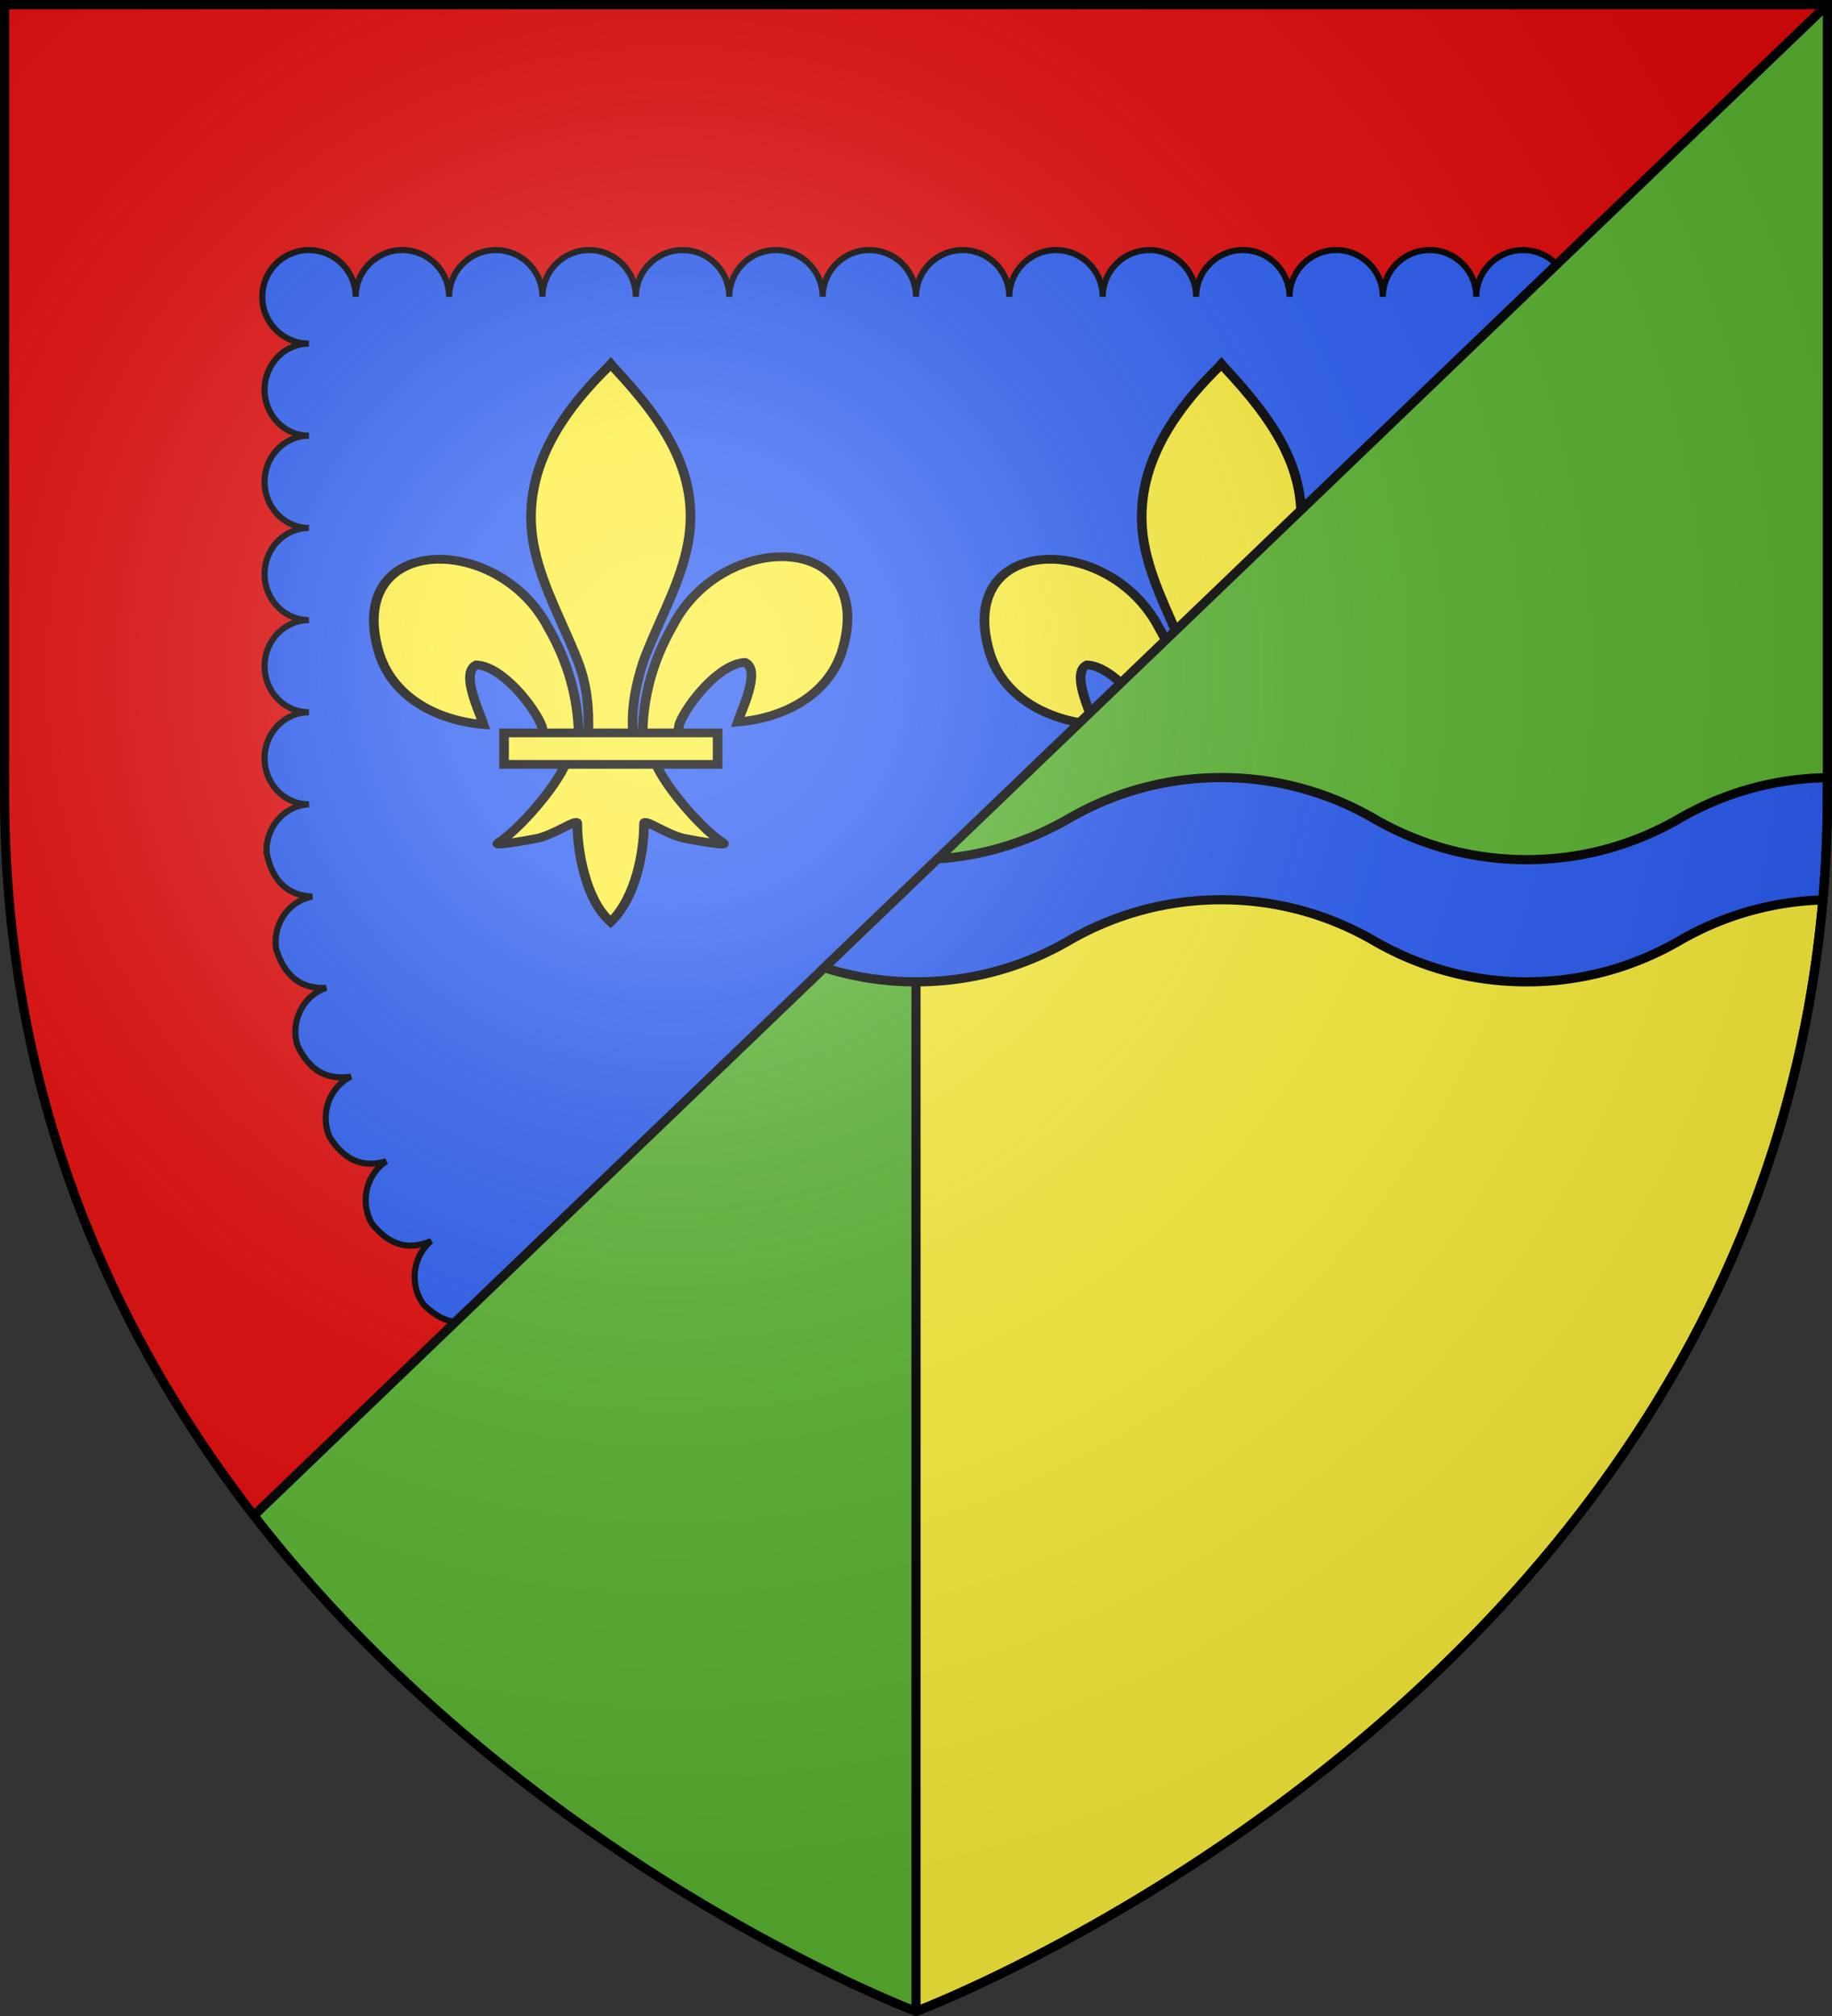
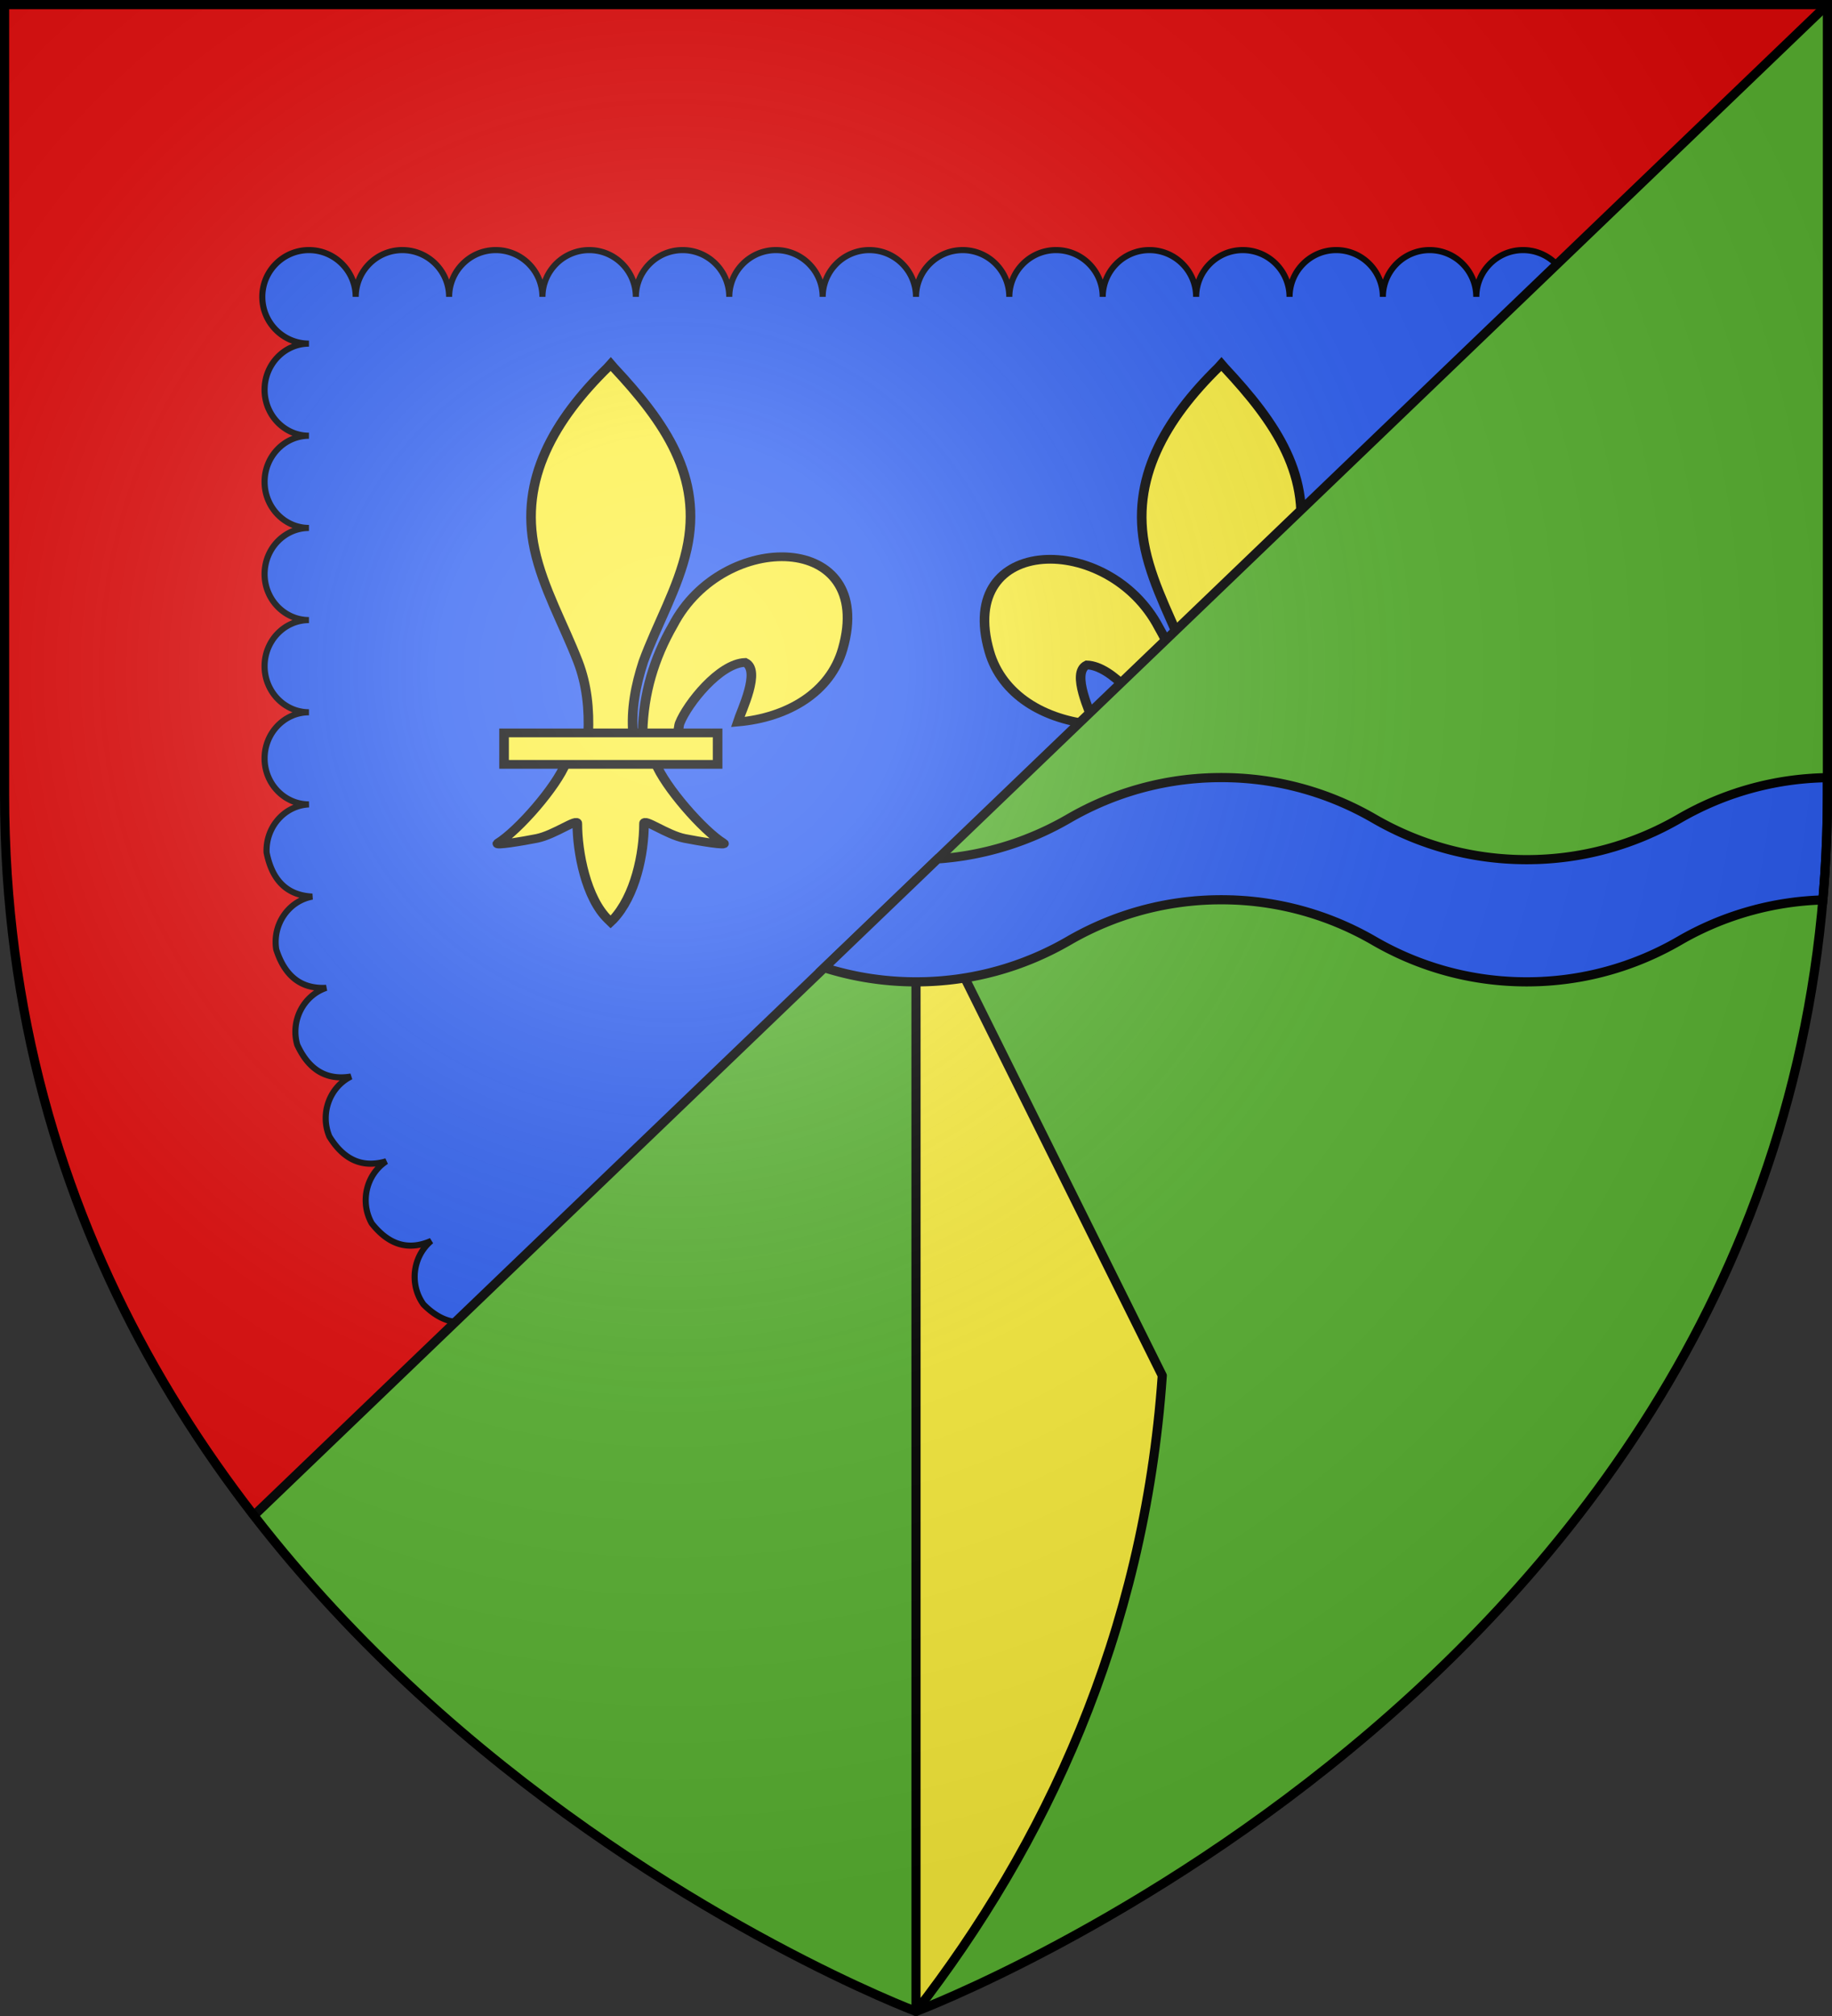
<svg xmlns="http://www.w3.org/2000/svg" xmlns:xlink="http://www.w3.org/1999/xlink" width="600" height="660" version="1.0">
  <rect width="100%" height="100%" fill="#333333" stroke="none" />
  <defs>
    <g id="b">
-       <path id="a" d="M0 0v1h.5z" transform="rotate(18 3.157 -.5)" />
      <use xlink:href="#a" width="810" height="540" transform="scale(-1 1)" />
    </g>
    <g id="d">
      <use xlink:href="#b" width="810" height="540" transform="rotate(72)" />
      <use xlink:href="#b" width="810" height="540" transform="rotate(144)" />
    </g>
    <g id="g">
      <path id="f" d="M0 0v1h.5z" transform="rotate(18 3.157 -.5)" />
      <use xlink:href="#f" width="810" height="540" transform="scale(-1 1)" />
    </g>
    <g id="h">
      <use xlink:href="#g" width="810" height="540" transform="rotate(72)" />
      <use xlink:href="#g" width="810" height="540" transform="rotate(144)" />
    </g>
    <path id="j" d="M-298.5-298.5h597V-40C298.5 246.31 0 358.5 0 358.5S-298.5 246.31-298.5-40z" />
-     <path id="e" d="M2.922 27.673c0-5.952 2.317-9.844 5.579-11.013 1.448-.519 3.307-.273 5.018 1.447 2.119 2.129 2.736 7.993-3.483 9.121.658-.956.619-3.081-.714-3.787-.99-.524-2.113-.253-2.676.123-.824.552-1.729 2.106-1.679 4.108z" />
    <radialGradient id="i" cx="-80" cy="-80" r="405" gradientUnits="userSpaceOnUse">
      <stop offset="0" style="stop-color:#fff;stop-opacity:.31" />
      <stop offset=".19" style="stop-color:#fff;stop-opacity:.25" />
      <stop offset=".6" style="stop-color:#6b6b6b;stop-opacity:.125" />
      <stop offset="1" style="stop-color:#000;stop-opacity:.125" />
    </radialGradient>
  </defs>
  <path d="M1.5 1.5V260c0 9.525.33 18.858.969 28 5.965 85.37 38.805 154.142 80.656 208.156L300 288 598.5 1.5z" style="opacity:1;fill:#e20909;fill-opacity:1;stroke:none;stroke-width:3;stroke-linecap:butt;stroke-linejoin:round;stroke-miterlimit:4;stroke-dasharray:none;stroke-opacity:1" />
  <path d="M-198.812-218.125c-8.436 0-15.282 6.867-15.282 15.313 0 8.445 6.846 15.312 15.281 15.312-8.006 0-14.53 6.773-14.53 15.094s6.524 15.062 14.53 15.062c-8.006 0-14.53 6.774-14.53 15.094s6.524 15.094 14.53 15.094c-8.006 0-14.53 6.773-14.53 15.094S-206.82-97-198.814-97c-8.006 0-14.53 6.773-14.53 15.094s6.524 15.094 14.53 15.094c-8.006 0-14.53 6.773-14.53 15.093s6.524 15.063 14.53 15.063c-7.999.363-14.224 7.437-13.875 15.75 1.645 8.295 5.983 13.99 14.97 14.437-7.8 1.435-13.097 9.135-11.813 17.282 2.569 8.04 7.52 13.045 16.375 12.593-7.477 2.497-11.742 10.76-9.5 18.625 3.503 7.625 9.014 11.834 17.594 10.407-7.01 3.481-10.185 12.162-7.063 19.624 4.372 7.136 10.313 10.568 18.625 8.126-6.542 4.326-8.695 13.296-4.75 20.312 5.18 6.572 11.503 9.268 19.469 5.75-6.055 5.063-7.223 14.264-2.531 20.781 3.262 3.298 6.742 5.329 10.468 5.75L0-12l209.844-201.406a15.24 15.24 0 0 0-11.031-4.719c-8.436 0-15.313 6.867-15.313 15.313 0-8.446-6.846-15.313-15.281-15.313s-15.313 6.867-15.313 15.313c0-8.446-6.846-15.313-15.281-15.313s-15.281 6.867-15.281 15.313c0-8.446-6.877-15.313-15.313-15.313s-15.281 6.867-15.281 15.313c0-8.446-6.877-15.313-15.312-15.313-8.436 0-15.282 6.867-15.282 15.313 0-8.446-6.846-15.313-15.281-15.313s-15.312 6.867-15.312 15.313c0-8.446-6.846-15.313-15.282-15.313S0-211.258 0-202.812c0-8.446-6.846-15.313-15.281-15.313s-15.281 6.867-15.281 15.313c0-8.446-6.878-15.313-15.313-15.313s-15.281 6.867-15.281 15.313c0-8.446-6.846-15.313-15.282-15.313s-15.312 6.867-15.312 15.313c0-8.446-6.846-15.313-15.281-15.313s-15.313 6.867-15.313 15.313c0-8.446-6.846-15.313-15.281-15.313s-15.281 6.867-15.281 15.313c0-8.446-6.877-15.313-15.313-15.313s-15.281 6.867-15.281 15.313c0-8.446-6.877-15.313-15.312-15.313z" style="fill:#2b5df2;stroke:#000;stroke-width:2;stroke-opacity:1" transform="translate(300 300)" />
  <path d="M360.348 474.115c.142-6.195 1.675-11.954 4.529-17.41 7.471-15.72 30.292-15.344 25.261 3.88-1.853 7.085-8.15 11.248-15.632 11.962.54-1.866 3.51-8.465 1.113-9.756-3.834.145-8.595 6.77-9.74 9.93-.165.454-.118.978-.303 1.424" style="fill:#fcef3c;fill-opacity:1;fill-rule:evenodd;stroke:#000;stroke-width:1;stroke-linecap:butt;stroke-linejoin:miter;stroke-miterlimit:4;stroke-dasharray:none;stroke-opacity:1;display:inline" transform="matrix(2.2 0 0 2 -482.311 -508.714)" />
  <path d="M350.844 474.525c-.142-6.196-1.675-11.954-4.529-17.41-7.471-15.72-30.292-15.344-25.262 3.88 1.854 7.084 8.151 11.248 15.632 11.962-.54-1.867-3.51-8.465-1.112-9.756 3.834.144 8.594 6.77 9.74 9.93.164.453.118.977.303 1.424" style="fill:#fcef3c;fill-opacity:1;fill-rule:evenodd;stroke:#000;stroke-width:1;stroke-linecap:butt;stroke-linejoin:miter;stroke-miterlimit:4;stroke-dasharray:none;stroke-opacity:1" transform="matrix(2.2 0 0 2 -482.311 -508.714)" />
  <path d="M355.154 414.5c-7.871 8.485-13.156 18.296-10.878 29.803 1.257 6.348 4.304 12.228 6.453 18.344 1.344 3.837 1.687 7.845 1.528 11.878h6.679c-.32-4.063.38-8 1.528-11.878 2.047-6.154 5.162-11.99 6.453-18.344 2.413-11.878-3.25-20.836-10.844-29.766l-.464-.592z" style="fill:#fcef3c;fill-opacity:1;fill-rule:nonzero;stroke:#000;stroke-width:1;stroke-linecap:butt;stroke-linejoin:miter;stroke-miterlimit:4;stroke-dasharray:none;stroke-opacity:1" transform="matrix(2.2 0 0 2 -482.311 -508.714)" />
-   <path d="M348.926 479.228c-1.396 3.913-7.089 11.08-10.112 13.122-.785.53 3.748-.305 5.778-.75 2.662-.584 6.122-3.42 6.04-2.419-.007 4.584 1.281 12.232 4.641 15.747l.318.339.329-.34c3.358-3.916 4.624-10.803 4.64-15.746-.08-1.001 3.38 1.835 6.041 2.419 2.03.445 6.562 1.28 5.778.75-3.023-2.043-8.713-9.21-10.11-13.122z" style="fill:#fcef3c;fill-opacity:1;fill-rule:evenodd;stroke:#000;stroke-width:1;stroke-linecap:butt;stroke-linejoin:miter;stroke-miterlimit:4;stroke-dasharray:none;stroke-opacity:1" transform="matrix(2.2 0 0 2 -482.311 -508.714)" />
  <path d="M339.727 474.326h31.789v5.15h-31.789z" style="fill:#fcef3c;fill-opacity:1;stroke:#000;stroke-width:1;stroke-miterlimit:4;stroke-dasharray:none;stroke-opacity:1" transform="matrix(2.2 0 0 2 -482.311 -508.714)" />
  <g style="stroke:#000;stroke-opacity:1;stroke-width:1.43">
    <path d="M360.348 474.115c.142-6.195 1.675-11.954 4.529-17.41 7.471-15.72 30.292-15.344 25.261 3.88-1.853 7.085-8.15 11.248-15.632 11.962.54-1.866 3.51-8.465 1.113-9.756-3.834.145-8.595 6.77-9.74 9.93-.165.454-.118.978-.303 1.424" style="fill:#fcef3c;fill-opacity:1;fill-rule:evenodd;stroke:#000;stroke-width:1.43;stroke-linecap:butt;stroke-linejoin:miter;stroke-miterlimit:4;stroke-dasharray:none;stroke-opacity:1;display:inline" transform="matrix(2.2 0 0 2 -582.311 -708.714)" />
-     <path d="M350.844 474.525c-.142-6.196-1.675-11.954-4.529-17.41-7.471-15.72-30.292-15.344-25.262 3.88 1.854 7.084 8.151 11.248 15.632 11.962-.54-1.867-3.51-8.465-1.112-9.756 3.834.144 8.594 6.77 9.74 9.93.164.453.118.977.303 1.424" style="fill:#fcef3c;fill-opacity:1;fill-rule:evenodd;stroke:#000;stroke-width:1.43;stroke-linecap:butt;stroke-linejoin:miter;stroke-miterlimit:4;stroke-dasharray:none;stroke-opacity:1" transform="matrix(2.2 0 0 2 -582.311 -708.714)" />
    <path d="M355.154 414.5c-7.871 8.485-13.156 18.296-10.878 29.803 1.257 6.348 4.304 12.228 6.453 18.344 1.344 3.837 1.687 7.845 1.528 11.878h6.679c-.32-4.063.38-8 1.528-11.878 2.047-6.154 5.162-11.99 6.453-18.344 2.413-11.878-3.25-20.836-10.844-29.766l-.464-.592z" style="fill:#fcef3c;fill-opacity:1;fill-rule:nonzero;stroke:#000;stroke-width:1.43;stroke-linecap:butt;stroke-linejoin:miter;stroke-miterlimit:4;stroke-dasharray:none;stroke-opacity:1" transform="matrix(2.2 0 0 2 -582.311 -708.714)" />
    <path d="M348.926 479.228c-1.396 3.913-7.089 11.08-10.112 13.122-.785.53 3.748-.305 5.778-.75 2.662-.584 6.122-3.42 6.04-2.419-.007 4.584 1.281 12.232 4.641 15.747l.318.339.329-.34c3.358-3.916 4.624-10.803 4.64-15.746-.08-1.001 3.38 1.835 6.041 2.419 2.03.445 6.562 1.28 5.778.75-3.023-2.043-8.713-9.21-10.11-13.122z" style="fill:#fcef3c;fill-opacity:1;fill-rule:evenodd;stroke:#000;stroke-width:1.43;stroke-linecap:butt;stroke-linejoin:miter;stroke-miterlimit:4;stroke-dasharray:none;stroke-opacity:1" transform="matrix(2.2 0 0 2 -582.311 -708.714)" />
    <path d="M339.727 474.326h31.789v5.15h-31.789z" style="fill:#fcef3c;fill-opacity:1;stroke:#000;stroke-width:1.43;stroke-miterlimit:4;stroke-dasharray:none;stroke-opacity:1" transform="matrix(2.2 0 0 2 -582.311 -708.714)" />
  </g>
  <g style="stroke:#000;stroke-opacity:1;stroke-width:1.43">
    <path d="M360.348 474.115c.142-6.195 1.675-11.954 4.529-17.41 7.471-15.72 30.292-15.344 25.261 3.88-1.853 7.085-8.15 11.248-15.632 11.962.54-1.866 3.51-8.465 1.113-9.756-3.834.145-8.595 6.77-9.74 9.93-.165.454-.118.978-.303 1.424" style="fill:#fcef3c;fill-opacity:1;fill-rule:evenodd;stroke:#000;stroke-width:1.43;stroke-linecap:butt;stroke-linejoin:miter;stroke-miterlimit:4;stroke-dasharray:none;stroke-opacity:1;display:inline" transform="matrix(2.2 0 0 2 -382.311 -708.714)" />
    <path d="M350.844 474.525c-.142-6.196-1.675-11.954-4.529-17.41-7.471-15.72-30.292-15.344-25.262 3.88 1.854 7.084 8.151 11.248 15.632 11.962-.54-1.867-3.51-8.465-1.112-9.756 3.834.144 8.594 6.77 9.74 9.93.164.453.118.977.303 1.424" style="fill:#fcef3c;fill-opacity:1;fill-rule:evenodd;stroke:#000;stroke-width:1.43;stroke-linecap:butt;stroke-linejoin:miter;stroke-miterlimit:4;stroke-dasharray:none;stroke-opacity:1" transform="matrix(2.2 0 0 2 -382.311 -708.714)" />
    <path d="M355.154 414.5c-7.871 8.485-13.156 18.296-10.878 29.803 1.257 6.348 4.304 12.228 6.453 18.344 1.344 3.837 1.687 7.845 1.528 11.878h6.679c-.32-4.063.38-8 1.528-11.878 2.047-6.154 5.162-11.99 6.453-18.344 2.413-11.878-3.25-20.836-10.844-29.766l-.464-.592z" style="fill:#fcef3c;fill-opacity:1;fill-rule:nonzero;stroke:#000;stroke-width:1.43;stroke-linecap:butt;stroke-linejoin:miter;stroke-miterlimit:4;stroke-dasharray:none;stroke-opacity:1" transform="matrix(2.2 0 0 2 -382.311 -708.714)" />
    <path d="M348.926 479.228c-1.396 3.913-7.089 11.08-10.112 13.122-.785.53 3.748-.305 5.778-.75 2.662-.584 6.122-3.42 6.04-2.419-.007 4.584 1.281 12.232 4.641 15.747l.318.339.329-.34c3.358-3.916 4.624-10.803 4.64-15.746-.08-1.001 3.38 1.835 6.041 2.419 2.03.445 6.562 1.28 5.778.75-3.023-2.043-8.713-9.21-10.11-13.122z" style="fill:#fcef3c;fill-opacity:1;fill-rule:evenodd;stroke:#000;stroke-width:1.43;stroke-linecap:butt;stroke-linejoin:miter;stroke-miterlimit:4;stroke-dasharray:none;stroke-opacity:1" transform="matrix(2.2 0 0 2 -382.311 -708.714)" />
    <path d="M339.727 474.326h31.789v5.15h-31.789z" style="fill:#fcef3c;fill-opacity:1;stroke:#000;stroke-width:1.43;stroke-miterlimit:4;stroke-dasharray:none;stroke-opacity:1" transform="matrix(2.2 0 0 2 -382.311 -708.714)" />
  </g>
  <path d="M598.5 1.5 300 288 83.125 496.156C171.503 610.22 300 658.5 300 658.5s128.497-48.28 216.875-162.344c41.851-54.014 74.691-122.785 80.656-208.156a402 402 0 0 0 .969-28z" style="fill:#5ab532;stroke-width:3" />
  <path d="M-216.875 196.156 298.5-298.5" style="opacity:1;fill:none;fill-opacity:1;stroke:#000;stroke-width:3;stroke-linecap:butt;stroke-linejoin:round;stroke-miterlimit:4;stroke-dasharray:none;stroke-opacity:1" transform="translate(300 300)" />
-   <path d="M300 288v370.5s128.497-48.28 216.875-162.344c41.851-54.014 74.691-122.785 80.656-208.156z" style="opacity:1;fill:#fcef3c;fill-opacity:1;stroke:#000;stroke-width:3;stroke-linecap:butt;stroke-linejoin:round;stroke-miterlimit:4;stroke-dasharray:none;stroke-opacity:1" />
+   <path d="M300 288v370.5c41.851-54.014 74.691-122.785 80.656-208.156z" style="opacity:1;fill:#fcef3c;fill-opacity:1;stroke:#000;stroke-width:3;stroke-linecap:butt;stroke-linejoin:round;stroke-miterlimit:4;stroke-dasharray:none;stroke-opacity:1" />
  <path d="M400 254.563c-18.227 0-35.28 4.905-50 13.437-12.798 7.418-27.347 12.091-42.906 13.188L300 288l-30.031 28.813A99.5 99.5 0 0 0 300 321.438c18.233 0 35.275-4.903 50-13.438 14.72-8.532 31.773-13.437 50-13.437 18.233 0 35.275 4.902 50 13.437 14.72 8.532 31.773 13.438 50 13.438 18.233 0 35.275-4.903 50-13.438a99.3 99.3 0 0 1 47-13.375c.191-2.196.376-4.407.531-6.625a402 402 0 0 0 .969-28v-5.406c-17.662.261-34.185 5.109-48.5 13.406-14.725 8.535-31.767 13.438-50 13.438-18.227 0-35.28-4.906-50-13.438-14.725-8.535-31.767-13.437-50-13.437z" style="fill:#2b5df2;fill-opacity:1;stroke:#000;stroke-width:3;stroke-miterlimit:4;stroke-dasharray:none;stroke-opacity:1" />
  <use xlink:href="#j" width="600" height="660" style="fill:url(#i)" transform="translate(300 300)" />
  <use xlink:href="#j" width="600" height="660" style="fill:none;stroke:#000;stroke-width:3" transform="translate(300 300)" />
</svg>